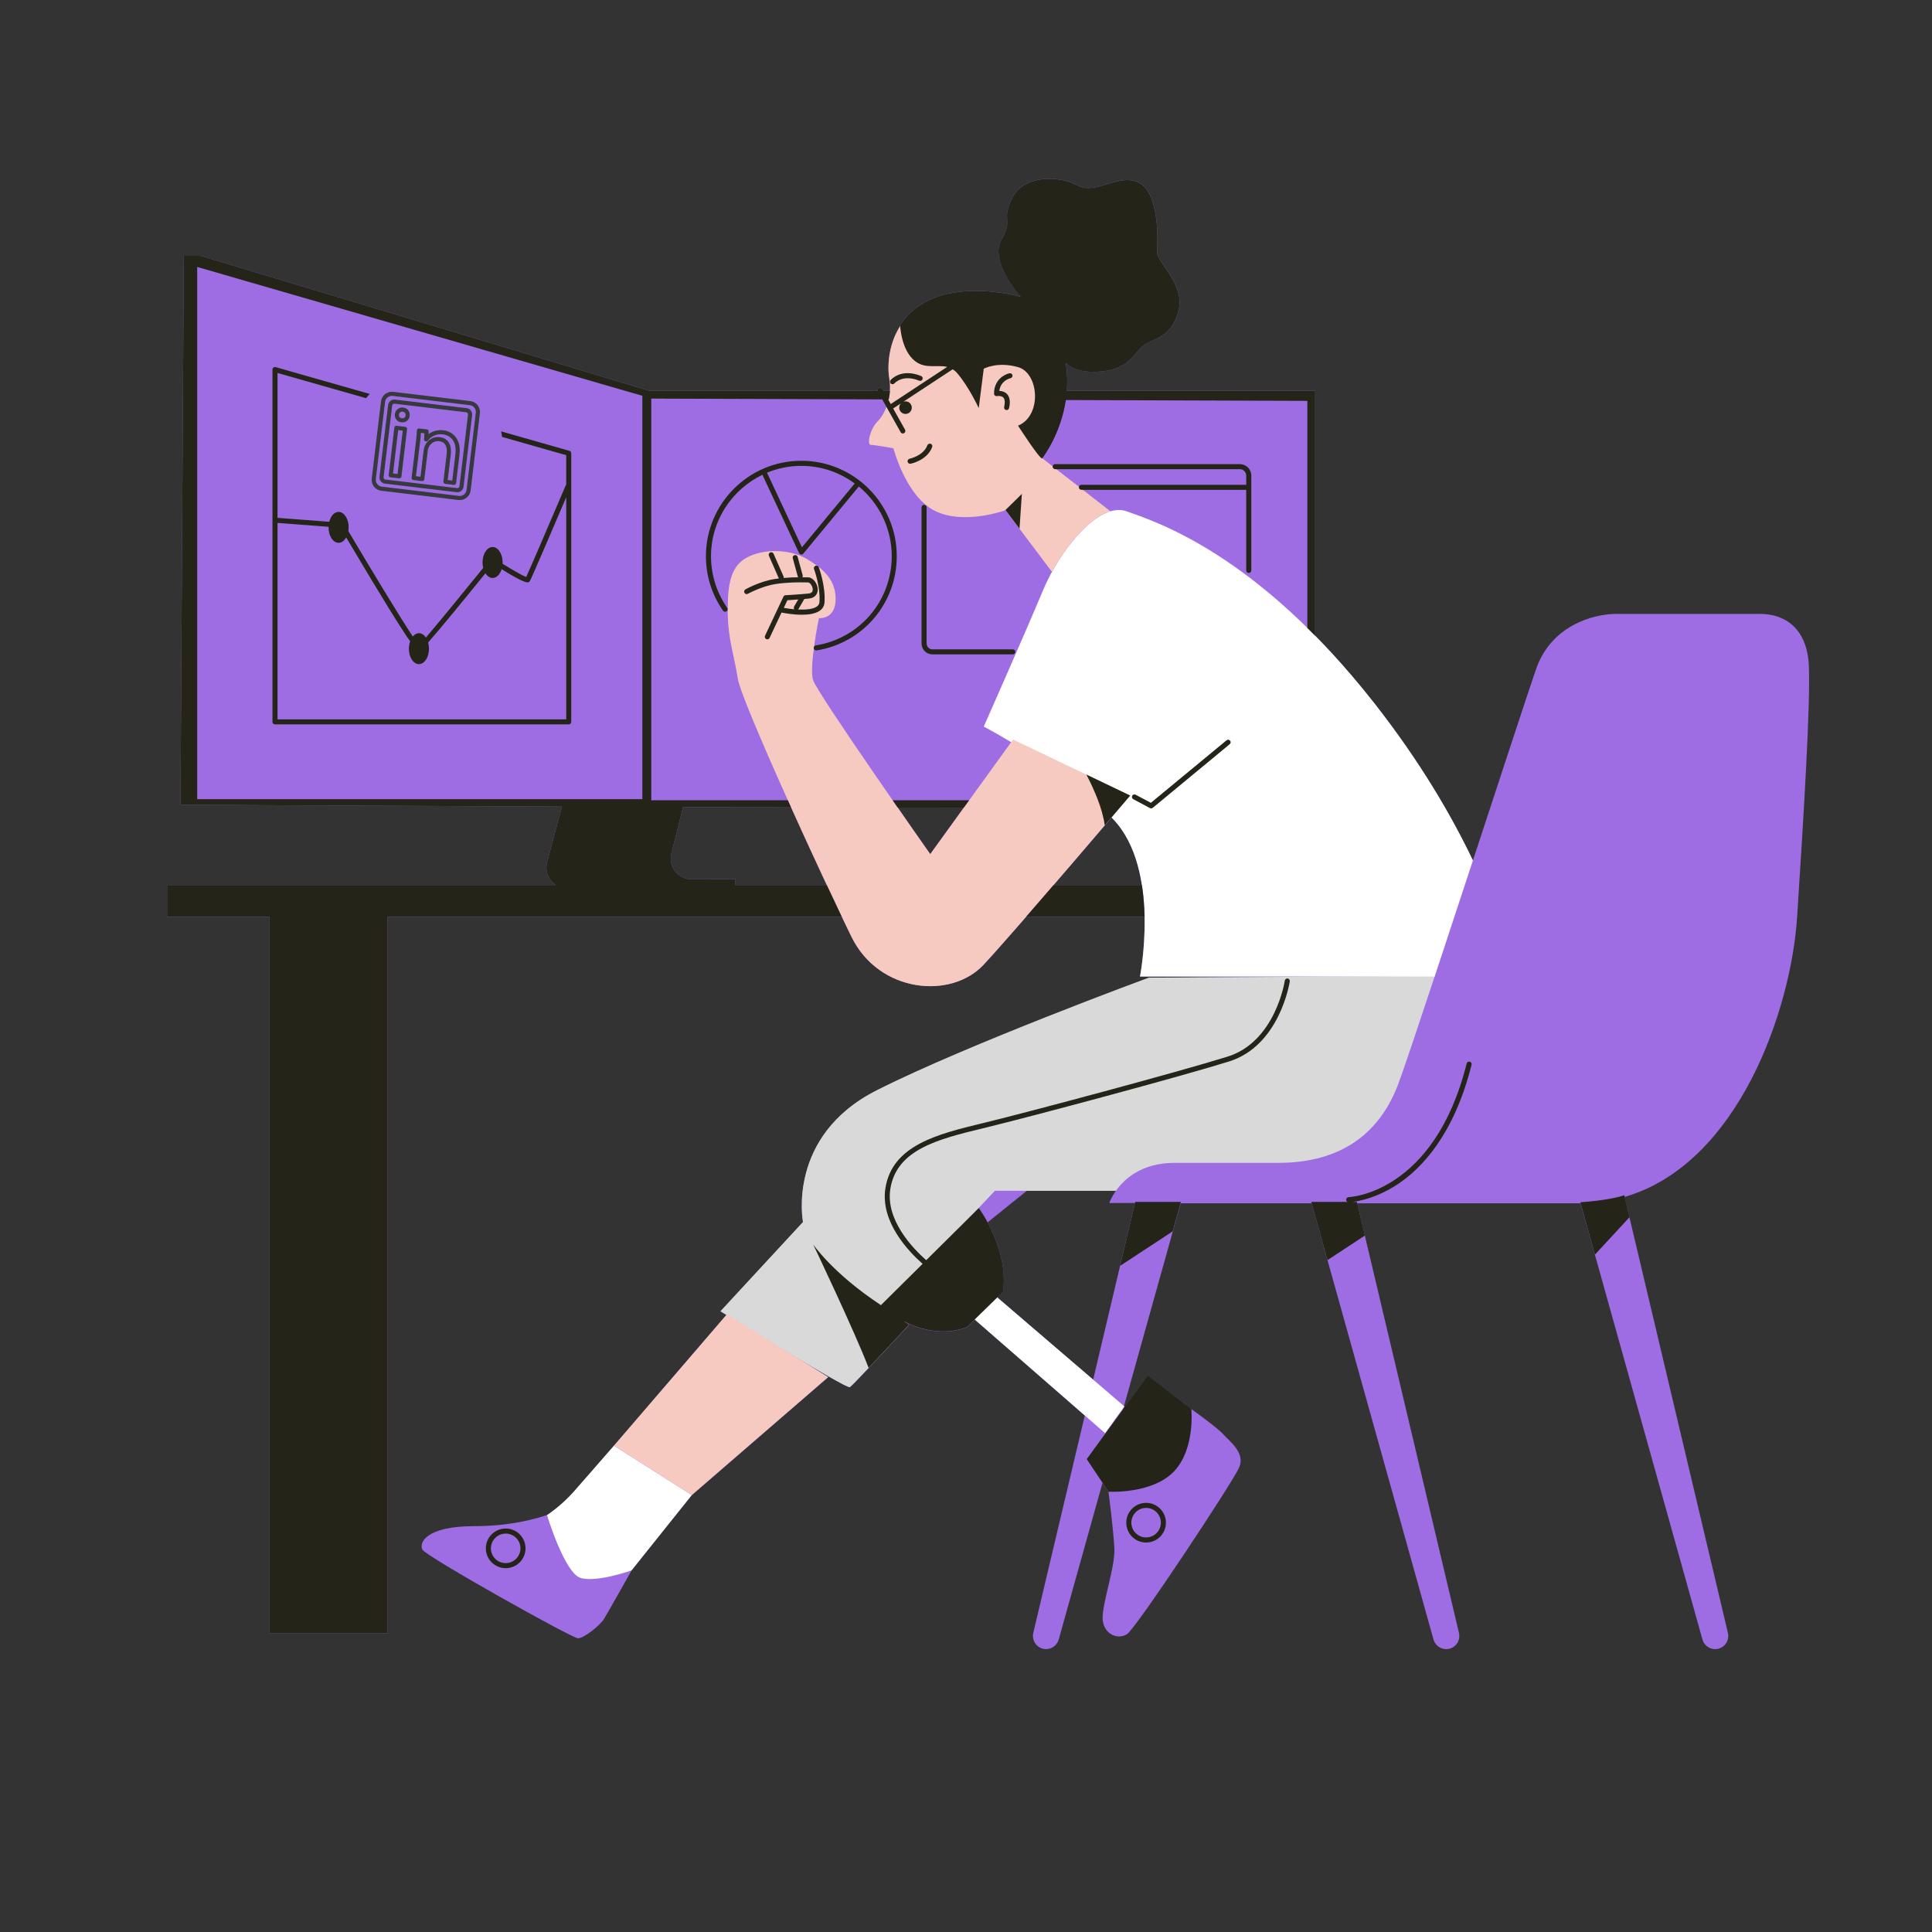
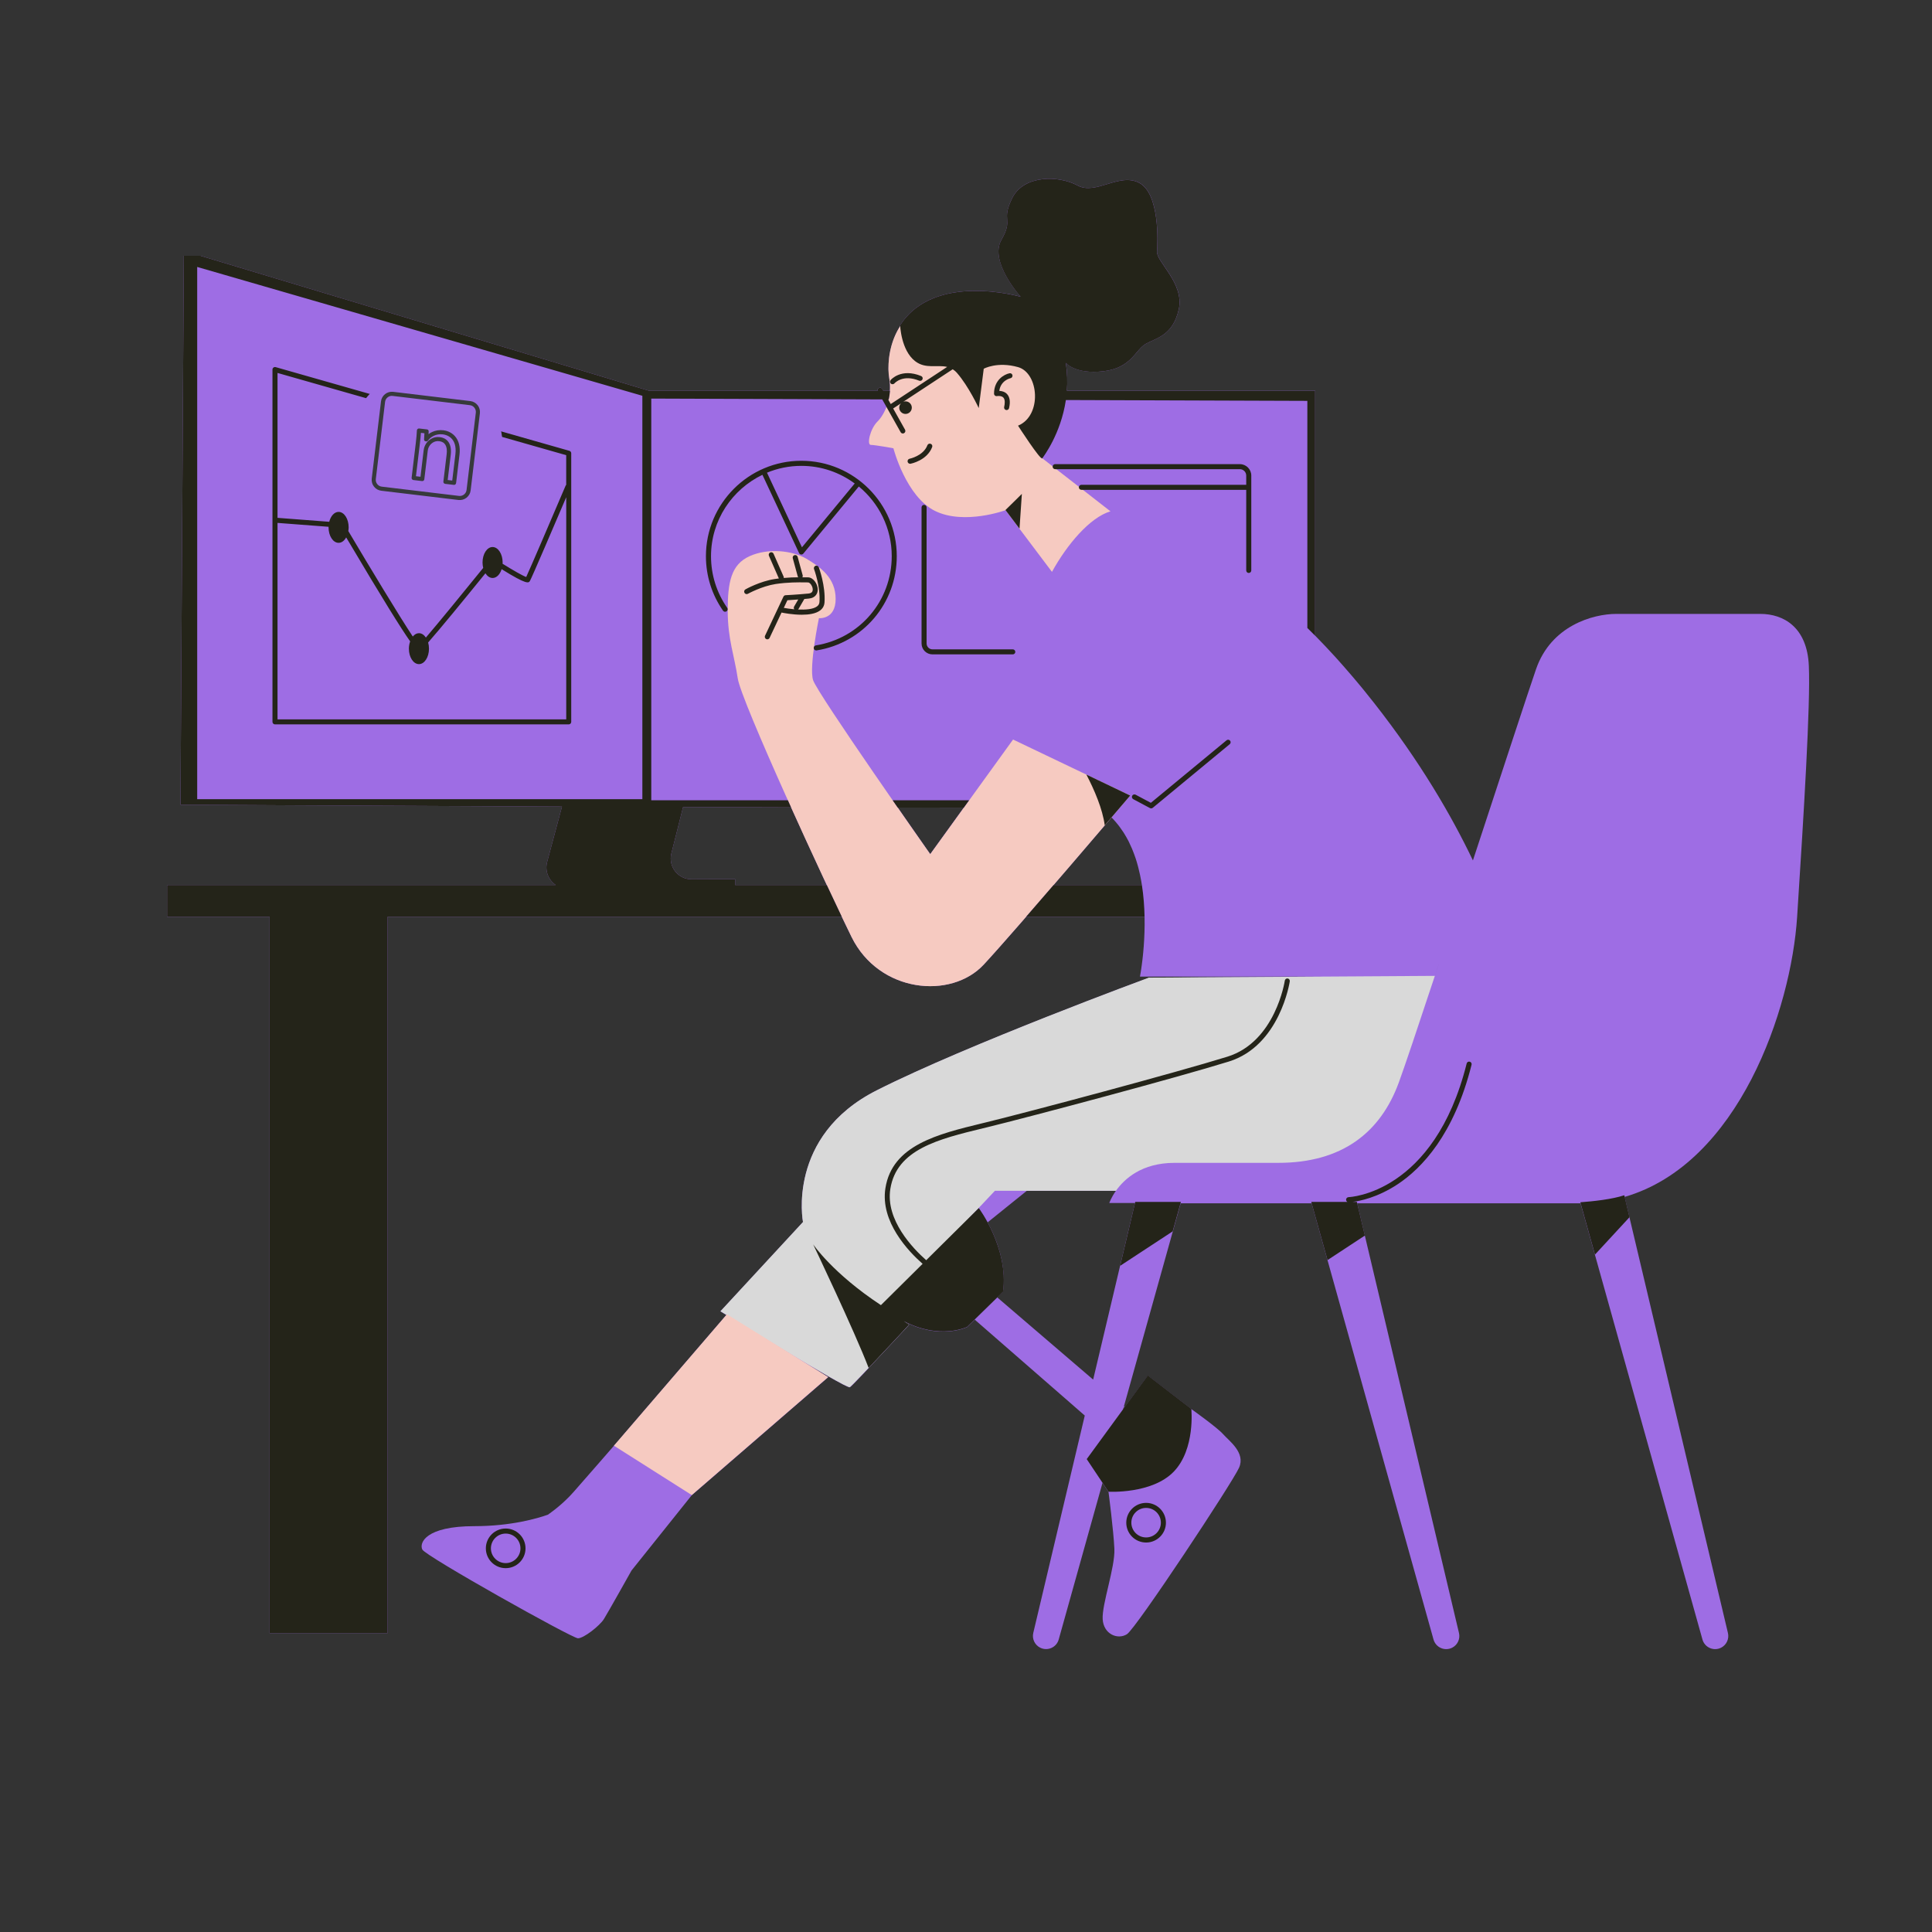
<svg xmlns="http://www.w3.org/2000/svg" width="350" zoomAndPan="magnify" viewBox="0 0 262.5 262.5" height="350" preserveAspectRatio="xMidYMid meet" version="1.0">
  <rect x="0" y="0" width="262.5" height="262.5" fill="#333333" stroke="none" />
  <defs>
    <clipPath id="e03b130735">
      <path d="M 22.668 24 L 245.746 24 L 245.746 224.758 L 22.668 224.758 Z M 22.668 24 " clip-rule="nonzero" />
    </clipPath>
    <clipPath id="cb904f96bf">
      <path d="M 22.668 24 L 222 24 L 222 222 L 22.668 222 Z M 22.668 24 " clip-rule="nonzero" />
    </clipPath>
    <clipPath id="f263b12df9">
      <path d="M 47 50 L 69 50 L 69 71 L 47 71 Z M 47 50 " clip-rule="nonzero" />
    </clipPath>
    <clipPath id="3aa7364179">
      <path d="M 48.777 49.016 L 69.59 51.508 L 67.098 72.316 L 46.285 69.824 Z M 48.777 49.016 " clip-rule="nonzero" />
    </clipPath>
    <clipPath id="af6b49a41f">
      <path d="M 48.777 49.016 L 69.59 51.508 L 67.098 72.316 L 46.285 69.824 Z M 48.777 49.016 " clip-rule="nonzero" />
    </clipPath>
    <clipPath id="c262ebbc7b">
      <path d="M 50 53 L 66 53 L 66 68 L 50 68 Z M 50 53 " clip-rule="nonzero" />
    </clipPath>
    <clipPath id="8bfacdce45">
      <path d="M 48.777 49.016 L 69.59 51.508 L 67.098 72.316 L 46.285 69.824 Z M 48.777 49.016 " clip-rule="nonzero" />
    </clipPath>
    <clipPath id="2283e3154f">
      <path d="M 48.777 49.016 L 69.59 51.508 L 67.098 72.316 L 46.285 69.824 Z M 48.777 49.016 " clip-rule="nonzero" />
    </clipPath>
    <clipPath id="1d44a3f29e">
      <path d="M 51 54 L 65 54 L 65 67 L 51 67 Z M 51 54 " clip-rule="nonzero" />
    </clipPath>
    <clipPath id="38637dee37">
      <path d="M 48.777 49.016 L 69.59 51.508 L 67.098 72.316 L 46.285 69.824 Z M 48.777 49.016 " clip-rule="nonzero" />
    </clipPath>
    <clipPath id="b4b1c846a4">
-       <path d="M 48.777 49.016 L 69.59 51.508 L 67.098 72.316 L 46.285 69.824 Z M 48.777 49.016 " clip-rule="nonzero" />
-     </clipPath>
+       </clipPath>
    <clipPath id="39a7c013e1">
      <path d="M 52 55 L 56 55 L 56 65 L 52 65 Z M 52 55 " clip-rule="nonzero" />
    </clipPath>
    <clipPath id="cda8b3db15">
-       <path d="M 48.777 49.016 L 69.59 51.508 L 67.098 72.316 L 46.285 69.824 Z M 48.777 49.016 " clip-rule="nonzero" />
-     </clipPath>
+       </clipPath>
    <clipPath id="51c07b9ee1">
      <path d="M 48.777 49.016 L 69.59 51.508 L 67.098 72.316 L 46.285 69.824 Z M 48.777 49.016 " clip-rule="nonzero" />
    </clipPath>
    <clipPath id="f13bf30278">
      <path d="M 55 58 L 63 58 L 63 66 L 55 66 Z M 55 58 " clip-rule="nonzero" />
    </clipPath>
    <clipPath id="980f779602">
      <path d="M 48.777 49.016 L 69.59 51.508 L 67.098 72.316 L 46.285 69.824 Z M 48.777 49.016 " clip-rule="nonzero" />
    </clipPath>
    <clipPath id="ec38461ac6">
      <path d="M 48.777 49.016 L 69.59 51.508 L 67.098 72.316 L 46.285 69.824 Z M 48.777 49.016 " clip-rule="nonzero" />
    </clipPath>
  </defs>
  <g clip-path="url(#e03b130735)">
    <path fill="#9e6de4" d="M 244.176 124.57 C 245.086 110.477 246 95.691 245.766 90.461 C 245.543 85.234 242.355 83.41 239.172 83.41 C 235.992 83.41 222.801 83.41 219.617 83.41 C 216.438 83.41 210.75 85.004 208.703 90.914 C 207.727 93.73 204.016 105.07 200.125 116.906 C 197.234 110.855 192.961 103.484 186.719 95.539 C 186.277 94.977 185.84 94.43 185.406 93.895 C 185.27 93.727 185.133 93.562 185 93.395 C 184.672 93.004 184.352 92.617 184.031 92.238 C 183.883 92.059 183.727 91.883 183.578 91.707 C 183.23 91.297 182.883 90.902 182.539 90.508 C 182.301 90.234 182.062 89.969 181.824 89.703 C 181.688 89.551 181.551 89.398 181.414 89.246 C 180.496 88.238 179.59 87.281 178.695 86.371 C 178.695 70.82 178.695 53.09 178.695 53.09 L 144.965 53.09 C 145.051 51.906 145.023 50.637 144.816 49.297 C 144.816 49.297 146.066 50.891 149.934 50.438 C 153.797 49.98 154.254 47.48 155.73 46.688 C 157.207 45.891 159.367 45.547 160.164 42.027 C 160.961 38.508 157.094 35.547 157.207 34.18 C 157.32 32.816 157.547 26.336 154.82 24.855 C 152.094 23.379 148.91 26.562 146.406 25.195 C 143.906 23.832 139.129 23.719 137.539 26.898 C 135.949 30.082 137.766 29.629 136.062 32.586 C 134.359 35.543 138.68 40.32 138.68 40.32 C 138.68 40.32 126.969 36.906 122.305 44.184 C 122.305 44.184 122.305 44.23 122.312 44.309 C 122.109 44.621 121.934 44.941 121.773 45.266 C 121.77 45.277 121.77 45.281 121.766 45.289 C 121.613 45.609 121.477 45.938 121.359 46.266 C 121.359 46.27 121.359 46.27 121.355 46.273 C 121.004 47.266 120.824 48.254 120.758 49.133 C 120.758 49.145 120.758 49.16 120.754 49.172 C 120.734 49.449 120.723 49.711 120.723 49.957 C 120.723 49.977 120.723 50 120.723 50.016 C 120.723 50.262 120.73 50.492 120.75 50.703 C 120.75 50.719 120.75 50.734 120.754 50.75 C 120.773 50.973 120.801 51.176 120.824 51.352 C 120.879 51.652 120.906 51.957 120.922 52.25 C 120.934 52.539 120.93 52.82 120.91 53.094 L 120.008 53.094 L 119.871 52.852 C 119.777 52.684 119.57 52.625 119.402 52.719 C 119.266 52.797 119.207 52.949 119.238 53.094 L 88.191 53.094 L 27.246 34.754 L 24.973 34.754 L 24.52 109.336 C 24.52 109.336 47.852 109.473 76.355 109.59 L 74.34 117.109 C 74.004 118.355 74.539 119.582 75.504 120.246 L 22.699 120.246 L 22.699 124.566 L 36.629 124.566 L 36.629 221.895 L 52.664 221.895 L 52.664 124.566 L 114.375 124.566 C 114.375 124.57 114.383 124.57 114.383 124.574 C 114.473 124.766 114.562 124.949 114.648 125.133 C 114.699 125.234 114.746 125.34 114.797 125.441 C 114.871 125.598 114.941 125.746 115.016 125.891 C 115.086 126.035 115.148 126.176 115.219 126.312 C 115.266 126.41 115.316 126.516 115.367 126.613 C 115.484 126.852 115.598 127.082 115.699 127.301 C 119.453 134.918 129.23 135.828 133.664 131.051 C 133.816 130.895 133.973 130.719 134.145 130.527 C 134.203 130.465 134.273 130.391 134.332 130.324 C 134.449 130.191 134.566 130.066 134.691 129.926 C 134.77 129.84 134.852 129.754 134.926 129.664 C 135.055 129.523 135.18 129.383 135.312 129.234 C 135.398 129.141 135.484 129.039 135.57 128.945 C 135.695 128.801 135.828 128.656 135.961 128.504 C 136.066 128.387 136.168 128.27 136.273 128.148 C 136.41 127.996 136.551 127.84 136.695 127.676 C 136.793 127.562 136.887 127.453 136.992 127.336 C 137.16 127.148 137.328 126.953 137.5 126.758 C 137.59 126.66 137.676 126.555 137.766 126.457 C 137.938 126.258 138.117 126.055 138.293 125.852 C 138.395 125.738 138.492 125.625 138.594 125.512 C 138.832 125.234 139.074 124.957 139.324 124.672 C 139.355 124.633 139.383 124.602 139.414 124.566 L 155.512 124.566 C 155.543 126.039 155.484 127.422 155.395 128.617 C 155.395 128.629 155.395 128.645 155.391 128.656 C 155.375 128.883 155.355 129.098 155.336 129.309 C 155.336 129.328 155.332 129.348 155.332 129.371 C 155.312 129.57 155.297 129.766 155.273 129.953 C 155.27 129.977 155.27 130 155.266 130.02 C 155.246 130.203 155.223 130.375 155.207 130.535 C 155.203 130.562 155.203 130.59 155.195 130.617 C 155.18 130.777 155.156 130.93 155.137 131.07 C 155.133 131.094 155.133 131.113 155.129 131.137 C 155.109 131.277 155.094 131.41 155.074 131.531 C 155.07 131.555 155.07 131.57 155.066 131.594 C 155.047 131.711 155.035 131.82 155.016 131.918 C 155.012 131.938 155.012 131.961 155.008 131.977 C 154.992 132.074 154.98 132.16 154.965 132.234 C 154.961 132.25 154.961 132.27 154.957 132.281 C 154.945 132.359 154.934 132.426 154.922 132.48 C 154.922 132.484 154.918 132.492 154.918 132.504 C 154.906 132.562 154.898 132.605 154.895 132.637 C 154.895 132.637 154.895 132.645 154.895 132.645 C 154.891 132.676 154.887 132.691 154.887 132.691 L 180.133 132.691 L 156.102 132.848 C 156.102 132.848 131.395 141.945 119.113 148.156 C 106.832 154.371 109.105 166.047 109.105 166.047 L 97.891 178.172 C 97.891 178.172 98.051 178.273 98.34 178.453 C 98.355 178.461 98.367 178.469 98.379 178.477 C 98.473 178.535 98.57 178.598 98.691 178.668 L 83.41 196.441 C 83.41 196.441 79.656 200.762 77.949 202.695 C 77.781 202.887 77.613 203.062 77.449 203.238 C 77.422 203.266 77.395 203.297 77.367 203.324 C 77.207 203.484 77.051 203.641 76.891 203.793 C 76.855 203.824 76.824 203.855 76.793 203.887 C 76.641 204.031 76.484 204.176 76.336 204.309 C 76.312 204.328 76.289 204.344 76.273 204.363 C 76.133 204.484 75.996 204.602 75.867 204.711 C 75.844 204.73 75.816 204.75 75.793 204.773 C 75.66 204.887 75.531 204.992 75.406 205.086 C 75.375 205.109 75.348 205.133 75.316 205.152 C 75.199 205.242 75.086 205.328 74.984 205.406 C 74.965 205.422 74.953 205.43 74.934 205.441 C 74.832 205.52 74.734 205.586 74.66 205.645 C 74.57 205.711 74.496 205.758 74.441 205.801 C 73.031 206.301 69.461 207.359 64.434 207.359 C 57.836 207.359 56.93 209.633 57.383 210.539 C 57.836 211.449 77.734 222.594 78.527 222.594 C 79.324 222.594 81.484 220.891 82.055 219.977 C 82.621 219.07 85.805 213.383 85.805 213.383 L 93.988 203.152 L 112.523 187.121 L 108.809 184.816 C 108.809 184.816 108.812 184.816 108.812 184.82 C 108.969 184.91 109.121 185 109.273 185.09 C 109.359 185.141 109.445 185.195 109.531 185.246 C 109.672 185.328 109.809 185.406 109.949 185.488 C 110.039 185.543 110.133 185.598 110.223 185.652 C 110.359 185.734 110.496 185.809 110.629 185.891 C 110.719 185.945 110.812 185.996 110.898 186.051 C 111.023 186.125 111.156 186.199 111.277 186.27 C 111.375 186.328 111.465 186.383 111.566 186.438 C 111.766 186.551 111.953 186.664 112.141 186.773 C 112.242 186.832 112.352 186.895 112.453 186.953 C 112.543 187.004 112.625 187.055 112.711 187.098 C 112.812 187.156 112.918 187.215 113.02 187.273 C 113.102 187.32 113.18 187.363 113.258 187.406 C 113.355 187.461 113.449 187.516 113.547 187.566 C 113.613 187.609 113.684 187.645 113.754 187.68 C 113.867 187.738 113.969 187.797 114.07 187.852 C 114.109 187.875 114.156 187.898 114.191 187.922 C 114.328 187.992 114.453 188.062 114.57 188.121 C 114.605 188.137 114.641 188.152 114.676 188.168 C 114.75 188.211 114.828 188.246 114.898 188.277 C 114.934 188.297 114.965 188.309 115 188.328 C 115.059 188.355 115.113 188.379 115.16 188.398 C 115.188 188.414 115.215 188.422 115.234 188.43 C 115.281 188.449 115.316 188.465 115.348 188.473 C 115.363 188.477 115.383 188.48 115.395 188.484 C 115.434 188.496 115.465 188.5 115.477 188.488 C 115.492 188.477 115.535 188.441 115.582 188.398 C 115.594 188.391 115.602 188.383 115.613 188.371 C 115.664 188.324 115.727 188.266 115.801 188.191 C 115.812 188.18 115.828 188.164 115.84 188.152 C 115.914 188.082 115.992 188.004 116.074 187.918 C 116.094 187.898 116.113 187.879 116.129 187.863 C 116.23 187.762 116.332 187.652 116.453 187.531 C 116.477 187.5 116.512 187.473 116.539 187.441 C 116.648 187.324 116.762 187.207 116.891 187.074 C 116.914 187.055 116.934 187.031 116.957 187.008 C 117.086 186.875 117.215 186.742 117.352 186.598 C 117.387 186.555 117.426 186.516 117.469 186.473 C 117.613 186.324 117.758 186.168 117.906 186.008 C 117.945 185.969 117.988 185.922 118.027 185.879 C 118.16 185.738 118.297 185.594 118.43 185.449 C 118.461 185.414 118.492 185.379 118.527 185.348 C 118.684 185.184 118.844 185.016 119 184.844 C 119.062 184.773 119.133 184.703 119.195 184.637 C 119.316 184.504 119.441 184.367 119.57 184.238 C 119.621 184.184 119.668 184.129 119.723 184.074 C 119.859 183.93 120 183.781 120.133 183.637 C 120.207 183.559 120.273 183.488 120.348 183.41 C 120.445 183.301 120.551 183.191 120.648 183.09 C 120.75 182.984 120.844 182.883 120.938 182.781 C 121.051 182.66 121.16 182.543 121.27 182.43 C 121.32 182.375 121.367 182.32 121.418 182.266 C 121.559 182.117 121.688 181.977 121.82 181.836 C 121.859 181.793 121.902 181.75 121.938 181.711 C 122.023 181.621 122.105 181.531 122.188 181.445 C 122.309 181.312 122.418 181.195 122.527 181.078 C 122.559 181.043 122.594 181.008 122.625 180.969 C 122.656 180.938 122.688 180.902 122.719 180.871 C 122.719 180.871 122.723 180.867 122.723 180.867 C 122.734 180.855 122.742 180.848 122.75 180.84 C 122.824 180.762 122.887 180.691 122.949 180.625 C 122.973 180.598 122.996 180.578 123.02 180.555 C 123.105 180.461 123.176 180.383 123.242 180.309 C 123.277 180.273 123.309 180.242 123.336 180.211 C 123.355 180.188 123.379 180.16 123.398 180.145 C 123.406 180.133 123.41 180.129 123.414 180.121 C 123.438 180.098 123.457 180.078 123.469 180.062 C 123.5 180.031 123.52 180.008 123.52 180.008 L 122.82 179.527 C 127.715 182.109 131.402 180.309 131.402 180.309 L 132.438 179.297 L 145.285 190.496 L 147.387 192.332 L 140.391 221.863 C 140.203 222.656 140.578 223.477 141.301 223.855 C 142.309 224.383 143.543 223.848 143.848 222.754 L 149.797 201.48 L 150.613 202.707 C 150.613 202.707 151.297 207.938 151.41 210.441 C 151.523 212.941 149.707 217.945 149.82 219.992 C 149.934 222.039 151.867 222.832 153.117 222.039 C 154.371 221.242 167.445 201.461 168.352 199.414 C 169.262 197.367 166.988 195.777 166.191 194.867 C 165.398 193.957 161.871 191.453 161.871 191.453 L 155.961 186.91 L 152.574 191.539 L 152.645 191.297 L 152.773 191.117 L 152.711 191.062 L 159.934 165.223 L 160.418 163.492 C 165.266 163.492 171.516 163.492 178.211 163.492 L 180.375 171.242 L 194.773 222.762 C 195.082 223.855 196.316 224.387 197.324 223.863 C 198.047 223.484 198.422 222.668 198.23 221.871 L 184.625 164.438 L 184.402 163.492 C 195.434 163.492 206.836 163.492 214.621 163.492 C 214.664 163.492 214.707 163.488 214.746 163.488 L 214.816 163.75 L 215.34 165.609 L 231.312 222.762 C 231.621 223.855 232.855 224.387 233.863 223.863 C 234.586 223.484 234.961 222.668 234.773 221.871 L 221.328 165.121 L 220.734 162.625 C 236.246 158.125 243.367 137.121 244.176 124.57 Z M 136.277 175.504 C 136.324 175.176 136.348 174.848 136.363 174.516 C 136.367 174.445 136.375 174.371 136.375 174.305 C 136.383 173.984 136.383 173.668 136.367 173.355 C 136.367 173.309 136.363 173.266 136.359 173.219 C 136.34 172.93 136.32 172.648 136.281 172.363 C 136.273 172.305 136.27 172.25 136.266 172.191 C 136.223 171.891 136.176 171.59 136.117 171.293 C 136.102 171.234 136.09 171.176 136.078 171.113 C 136.02 170.84 135.961 170.578 135.891 170.316 C 135.879 170.281 135.871 170.246 135.863 170.215 C 135.785 169.934 135.703 169.66 135.617 169.395 C 135.598 169.328 135.574 169.258 135.551 169.191 C 135.465 168.934 135.375 168.68 135.281 168.441 C 135.266 168.402 135.246 168.363 135.234 168.324 C 135.152 168.117 135.07 167.918 134.984 167.723 C 134.953 167.645 134.922 167.57 134.887 167.496 C 134.797 167.297 134.707 167.098 134.613 166.914 C 134.574 166.828 134.535 166.75 134.492 166.672 C 134.434 166.559 134.379 166.445 134.32 166.336 C 134.277 166.25 134.23 166.164 134.188 166.082 L 139.523 161.785 C 142.145 161.785 146.066 161.785 151.625 161.785 C 150.965 162.715 150.719 163.453 150.719 163.453 C 150.867 163.453 152.129 163.453 154.211 163.453 L 153.527 166.328 L 152.188 171.984 L 148.527 187.445 L 135.488 176.27 Z M 194.961 132.59 C 195.062 132.277 195.168 131.957 195.27 131.645 C 195.352 131.406 195.43 131.164 195.512 130.922 C 195.324 131.484 195.141 132.043 194.961 132.59 Z M 195.738 130.238 C 196.008 129.422 196.285 128.59 196.559 127.75 C 196.215 128.793 195.875 129.824 195.543 130.824 C 195.605 130.629 195.672 130.43 195.738 130.238 Z M 146.387 116.484 C 146.406 116.465 146.426 116.441 146.441 116.422 C 146.758 116.051 147.07 115.691 147.375 115.332 C 147.41 115.293 147.445 115.246 147.48 115.207 C 148.109 114.473 148.711 113.77 149.277 113.109 C 149.367 113.004 149.453 112.902 149.543 112.797 C 149.723 112.586 149.898 112.383 150.07 112.18 C 150.164 112.07 150.254 111.965 150.344 111.863 C 150.543 111.633 150.73 111.41 150.914 111.191 C 150.949 111.152 150.984 111.105 151.02 111.066 C 151.098 111.145 151.18 111.227 151.25 111.301 C 151.504 111.566 151.738 111.848 151.965 112.133 C 152.027 112.215 152.094 112.297 152.152 112.383 C 152.324 112.613 152.484 112.848 152.641 113.086 C 152.684 113.16 152.734 113.23 152.777 113.305 C 152.969 113.617 153.148 113.934 153.316 114.258 C 153.348 114.32 153.375 114.383 153.406 114.441 C 153.543 114.719 153.668 115 153.793 115.285 C 153.832 115.375 153.867 115.465 153.902 115.559 C 154.031 115.875 154.152 116.195 154.262 116.523 C 154.27 116.551 154.285 116.574 154.293 116.609 C 154.414 116.969 154.52 117.34 154.617 117.707 C 154.641 117.781 154.66 117.863 154.676 117.941 C 154.754 118.25 154.832 118.559 154.895 118.867 C 154.906 118.941 154.926 119.016 154.938 119.09 C 155.016 119.469 155.09 119.852 155.148 120.238 L 143.152 120.238 C 144.25 118.977 145.34 117.707 146.387 116.484 Z M 99.879 119.441 L 93.965 119.469 C 92.121 119.477 90.766 117.742 91.219 115.953 L 92.812 109.652 C 97.684 109.672 102.598 109.684 107.48 109.699 C 107.488 109.711 107.492 109.73 107.504 109.742 C 109.145 113.375 110.844 117.059 112.332 120.246 L 99.883 120.246 Z M 126.082 115.609 C 126.043 115.551 125.992 115.48 125.941 115.41 C 125.898 115.348 125.852 115.277 125.797 115.207 C 125.746 115.141 125.703 115.07 125.648 114.992 C 125.648 114.992 125.648 114.992 125.648 114.988 C 125.414 114.656 125.133 114.254 124.809 113.793 C 124.809 113.789 124.805 113.789 124.805 113.781 C 124.156 112.859 123.352 111.703 122.453 110.41 C 122.445 110.398 122.441 110.391 122.43 110.375 C 122.285 110.168 122.141 109.961 121.992 109.742 C 121.988 109.734 121.984 109.73 121.98 109.719 C 125.02 109.723 128.016 109.73 130.949 109.734 L 126.395 116.043 C 126.391 116.047 126.277 115.883 126.082 115.609 Z M 126.082 115.609 " fill-opacity="1" fill-rule="nonzero" />
  </g>
  <path fill="#d9d9d9" d="M 135.18 161.789 L 120.172 177.707 L 123.508 179.98 C 123.508 179.98 115.926 188.164 115.469 188.469 C 115.016 188.77 97.887 178.16 97.887 178.16 L 109.102 166.031 C 109.102 166.031 106.828 154.359 119.109 148.145 C 131.387 141.93 156.098 132.832 156.098 132.832 L 194.953 132.59 C 192.688 139.441 190.824 144.988 190.055 147.082 C 187.555 153.902 182.324 157.996 173.68 157.996 C 165.039 157.996 166.633 157.996 159.586 157.996 C 155.125 157.996 152.762 160.18 151.625 161.789 C 139.562 161.789 135.18 161.789 135.18 161.789 Z M 135.18 161.789 " fill-opacity="1" fill-rule="nonzero" />
-   <path fill="#ffffff" d="M 83.414 196.426 L 93.988 203.133 L 85.805 213.367 C 85.805 213.367 81.027 215.07 78.867 214.387 C 76.707 213.703 74.32 205.859 74.32 205.859 C 74.32 205.859 76.254 204.605 77.957 202.676 C 79.656 200.746 83.414 196.426 83.414 196.426 Z M 132.414 179.262 L 150.148 194.723 L 152.766 191.086 L 135.258 176.074 Z M 186.727 95.543 C 170.656 75.078 156.859 70.836 153.074 69.469 C 149.281 68.105 143.977 74.773 141.703 80.23 C 139.43 85.691 133.664 98.723 133.664 98.723 C 133.664 98.723 144.734 104.484 151.25 111.305 C 157.77 118.125 154.891 132.68 154.891 132.68 L 194.93 132.68 C 196.535 127.828 198.348 122.316 200.125 116.91 C 197.234 110.863 192.961 103.492 186.727 95.543 Z M 186.727 95.543 " fill-opacity="1" fill-rule="nonzero" />
  <path fill="#f6cac1" d="M 153.562 108.09 C 153.562 108.09 138.098 126.281 133.664 131.055 C 129.23 135.832 119.453 134.922 115.699 127.305 C 111.949 119.691 100.691 95.242 100.238 92.176 C 99.785 89.105 98.875 86.832 98.875 82.965 C 98.875 79.102 99.332 76.711 101.832 75.574 C 104.328 74.438 107.629 74.781 109.562 75.914 C 111.496 77.055 113.539 78.531 113.539 81.375 C 113.539 84.215 111.266 83.992 111.266 83.992 C 111.266 83.992 109.902 90.586 110.473 92.406 C 111.043 94.227 126.391 116.055 126.391 116.055 L 137.645 100.48 Z M 118.316 60.449 C 118.887 60.449 121.387 60.906 121.387 60.906 C 121.387 60.906 123.09 67.5 127.07 69.434 C 131.051 71.367 136.621 69.32 136.621 69.32 L 142.93 77.699 C 144.992 73.957 148.086 70.305 150.879 69.473 L 141.625 62.273 C 141.625 62.273 145.035 51.93 143.441 47.723 C 141.852 43.516 138.551 39.988 129.797 40.445 C 121.043 40.902 120.359 48.742 120.816 51.359 C 121.273 53.977 120.246 56.25 119.227 57.27 C 118.199 58.289 117.75 60.449 118.316 60.449 Z M 83.414 196.426 L 93.988 203.133 L 112.523 187.102 L 98.766 178.574 Z M 83.414 196.426 " fill-opacity="1" fill-rule="nonzero" />
  <g clip-path="url(#cb904f96bf)">
    <path fill="#242419" d="M 77.367 61.254 L 37.461 49.883 C 37.355 49.855 37.242 49.871 37.156 49.938 C 37.07 50 37.02 50.102 37.02 50.211 L 37.02 98.078 C 37.02 98.266 37.176 98.422 37.363 98.422 L 77.273 98.422 C 77.461 98.422 77.613 98.266 77.613 98.078 L 77.613 61.586 C 77.613 61.434 77.516 61.297 77.367 61.254 Z M 76.93 97.738 L 37.707 97.738 L 37.707 71.047 L 44.645 71.574 C 44.645 71.602 44.641 71.625 44.641 71.652 C 44.641 72.812 45.25 73.754 46.004 73.754 C 46.422 73.754 46.789 73.465 47.035 73.016 C 52.105 81.578 54.52 85.426 55.727 87.141 C 55.625 87.438 55.555 87.773 55.555 88.133 C 55.555 89.297 56.164 90.234 56.922 90.234 C 57.676 90.234 58.285 89.297 58.285 88.133 C 58.285 87.836 58.246 87.551 58.172 87.293 C 59.82 85.418 62.973 81.574 65.953 77.895 C 66.203 78.281 66.547 78.531 66.93 78.531 C 67.473 78.531 67.938 78.039 68.156 77.332 C 71.613 79.492 71.816 79.207 71.992 78.949 C 72.191 78.648 75.469 70.992 76.934 67.559 L 76.934 97.738 Z M 76.93 65.879 C 76.891 65.914 76.859 65.953 76.844 66 C 74.914 70.527 72.039 77.234 71.496 78.398 C 71.004 78.227 69.676 77.461 68.281 76.594 C 68.285 76.535 68.293 76.48 68.293 76.426 C 68.293 75.262 67.68 74.324 66.926 74.324 C 66.172 74.324 65.562 75.262 65.562 76.426 C 65.562 76.688 65.598 76.934 65.652 77.164 C 62.926 80.527 59.57 84.633 57.863 86.625 C 57.621 86.258 57.285 86.031 56.922 86.031 C 56.605 86.031 56.316 86.203 56.086 86.484 C 54.23 83.684 50.293 77.16 47.324 72.152 C 47.352 71.992 47.371 71.824 47.371 71.652 C 47.371 70.492 46.762 69.551 46.004 69.551 C 45.426 69.551 44.934 70.109 44.734 70.895 L 37.707 70.359 L 37.707 50.672 L 76.93 61.844 Z M 159.332 167.305 L 152.191 171.988 L 154.246 163.305 L 160.449 163.305 Z M 109.832 80.645 C 108.266 80.797 106.754 80.871 106.738 80.871 C 106.613 80.875 106.5 80.953 106.445 81.07 L 103.945 86.375 C 103.863 86.547 103.938 86.75 104.109 86.832 C 104.152 86.855 104.207 86.863 104.254 86.863 C 104.383 86.863 104.508 86.793 104.566 86.664 L 106.188 83.227 C 106.473 83.285 107.688 83.523 108.941 83.523 C 109.875 83.523 110.828 83.391 111.422 82.945 C 111.793 82.672 111.996 82.301 112.027 81.844 C 112.18 79.598 111.285 77.18 111.25 77.074 C 111.18 76.898 110.984 76.809 110.805 76.871 C 110.629 76.941 110.539 77.141 110.602 77.316 C 110.613 77.336 111.484 79.703 111.34 81.793 C 111.32 82.047 111.219 82.238 111.008 82.391 C 110.48 82.789 109.434 82.859 108.43 82.812 C 108.453 82.789 108.48 82.773 108.492 82.746 L 109.285 81.383 C 109.48 81.363 109.691 81.348 109.895 81.328 C 110.828 81.238 111.133 80.602 111.105 80.031 C 111.07 79.301 110.484 78.445 109.785 78.445 L 109.371 78.441 C 109.262 78.441 109.145 78.438 109.016 78.438 C 109.066 78.359 109.086 78.258 109.059 78.164 L 108.375 75.664 C 108.324 75.48 108.137 75.375 107.953 75.426 C 107.77 75.477 107.66 75.664 107.715 75.848 L 108.398 78.344 C 108.406 78.383 108.438 78.402 108.457 78.438 C 107.891 78.441 107.223 78.457 106.484 78.527 C 106.496 78.469 106.492 78.402 106.469 78.344 L 105.102 75.234 C 105.027 75.062 104.824 74.984 104.652 75.059 C 104.48 75.137 104.398 75.34 104.473 75.512 L 105.824 78.594 C 105.641 78.617 105.457 78.641 105.266 78.672 C 103.254 78.977 101.363 80.031 101.285 80.078 C 101.117 80.172 101.059 80.379 101.152 80.547 C 101.246 80.715 101.457 80.773 101.621 80.676 C 101.641 80.668 103.488 79.645 105.375 79.352 C 107.027 79.102 108.492 79.117 109.371 79.129 L 109.793 79.133 C 110.039 79.133 110.402 79.602 110.426 80.062 C 110.441 80.426 110.25 80.605 109.832 80.645 Z M 107.898 82.41 C 107.828 82.531 107.84 82.676 107.922 82.785 C 107.367 82.734 106.855 82.656 106.496 82.59 L 106.984 81.551 C 107.262 81.535 107.805 81.5 108.457 81.453 Z M 178.688 86.375 C 178.688 70.824 178.688 53.094 178.688 53.094 L 144.961 53.094 C 145.047 51.91 145.02 50.641 144.812 49.305 C 144.812 49.305 146.062 50.895 149.926 50.441 C 153.793 49.984 154.246 47.488 155.727 46.691 C 157.203 45.895 159.363 45.551 160.16 42.031 C 160.953 38.512 157.09 35.551 157.203 34.184 C 157.316 32.82 157.543 26.34 154.816 24.863 C 152.086 23.383 148.906 26.566 146.402 25.199 C 143.902 23.836 139.125 23.723 137.535 26.906 C 135.945 30.086 137.762 29.633 136.059 32.59 C 134.352 35.547 138.672 40.324 138.672 40.324 C 138.672 40.324 126.965 36.91 122.301 44.188 C 122.301 44.188 122.414 47.598 124.348 49.078 C 125.773 50.172 127.328 49.523 128.691 49.852 L 121.023 54.898 L 120.668 54.266 L 120.75 54.266 C 120.832 53.895 120.891 53.5 120.918 53.094 L 120.012 53.094 L 119.879 52.852 C 119.781 52.684 119.574 52.625 119.406 52.719 C 119.27 52.797 119.211 52.949 119.246 53.094 L 88.195 53.094 L 27.246 34.754 L 24.973 34.754 L 24.52 109.336 C 24.52 109.336 47.852 109.473 76.355 109.59 L 74.34 117.109 C 74.004 118.355 74.539 119.582 75.504 120.246 L 22.699 120.246 L 22.699 124.566 L 36.629 124.566 L 36.629 221.895 L 52.664 221.895 L 52.664 124.566 L 114.375 124.566 C 113.766 123.293 113.074 121.832 112.332 120.246 L 99.883 120.246 L 99.879 119.441 L 93.965 119.469 C 92.121 119.477 90.766 117.742 91.219 115.953 L 92.812 109.652 C 97.684 109.672 102.598 109.684 107.48 109.699 C 107.336 109.375 107.191 109.055 107.047 108.734 L 88.488 108.734 L 88.488 54.156 L 119.867 54.266 L 122.371 58.723 C 122.434 58.836 122.551 58.898 122.672 58.898 C 122.73 58.898 122.781 58.883 122.836 58.852 C 123.004 58.758 123.062 58.551 122.969 58.383 L 121.352 55.5 L 122.418 54.801 C 122.27 54.953 122.176 55.16 122.176 55.387 C 122.176 55.855 122.559 56.242 123.031 56.242 C 123.5 56.242 123.887 55.859 123.887 55.387 C 123.887 54.918 123.508 54.531 123.031 54.531 C 122.922 54.531 122.82 54.555 122.723 54.594 L 129.445 50.172 C 129.645 50.297 129.84 50.457 130.023 50.668 C 131.613 52.488 132.98 55.445 132.98 55.445 L 133.66 50.102 C 133.66 50.102 135.484 49.082 138.32 49.879 C 141.16 50.672 141.621 56.473 138.32 57.836 C 138.32 57.836 141.391 62.613 141.621 62.27 C 141.793 62.012 144.137 58.941 144.82 54.352 L 177.629 54.465 L 177.629 85.32 C 177.98 85.664 178.332 86.016 178.688 86.375 Z M 26.793 108.582 L 26.793 36.27 L 87.277 53.773 L 87.277 108.582 Z M 161.863 191.422 C 161.863 191.422 162.434 196.883 159.477 199.953 C 156.52 203.02 150.609 202.68 150.609 202.68 L 147.652 198.246 L 155.953 186.875 Z M 221.398 165.383 L 216.707 170.465 L 214.719 163.352 C 216.473 163.227 219.035 162.949 220.695 162.398 Z M 155.723 204.195 C 154.234 204.195 153.027 205.402 153.027 206.891 C 153.027 208.375 154.234 209.582 155.723 209.582 C 157.207 209.582 158.414 208.375 158.414 206.891 C 158.414 205.402 157.207 204.195 155.723 204.195 Z M 155.723 208.891 C 154.613 208.891 153.715 207.992 153.715 206.883 C 153.715 205.777 154.613 204.879 155.723 204.879 C 156.828 204.879 157.727 205.777 157.727 206.883 C 157.727 207.992 156.828 208.891 155.723 208.891 Z M 121.047 52.125 C 120.902 52 120.887 51.785 121.008 51.641 C 121.066 51.57 122.449 49.984 125.152 51.09 C 125.328 51.16 125.414 51.359 125.34 51.535 C 125.27 51.711 125.07 51.793 124.895 51.727 C 122.676 50.816 121.582 52.031 121.531 52.086 C 121.465 52.164 121.367 52.203 121.27 52.203 C 121.191 52.211 121.117 52.184 121.047 52.125 Z M 68.707 207.68 C 67.219 207.68 66.012 208.887 66.012 210.375 C 66.012 211.859 67.219 213.066 68.707 213.066 C 70.195 213.066 71.402 211.859 71.402 210.375 C 71.402 208.887 70.195 207.68 68.707 207.68 Z M 68.707 212.379 C 67.602 212.379 66.699 211.48 66.699 210.375 C 66.699 209.266 67.602 208.367 68.707 208.367 C 69.816 208.367 70.715 209.266 70.715 210.375 C 70.715 211.48 69.816 212.379 68.707 212.379 Z M 199.941 144.664 C 197.562 154.168 193.168 158.738 189.906 160.898 C 187.148 162.723 184.75 163.184 183.746 163.305 L 184.359 163.305 L 185.445 167.875 L 180.371 171.207 L 178.16 163.305 L 183.082 163.305 C 182.973 163.25 182.898 163.141 182.891 163.008 C 182.887 162.82 183.043 162.66 183.23 162.656 C 183.348 162.652 194.852 162.195 199.277 144.496 C 199.32 144.312 199.508 144.203 199.691 144.25 C 199.875 144.293 199.988 144.484 199.941 144.664 Z M 175.242 133.34 C 175.227 133.426 173.918 142.07 166.965 144.23 C 160.129 146.359 140.078 151.711 134.051 153.18 L 133.566 153.297 C 127.523 154.766 121.82 156.152 120.969 161.539 C 120.301 165.766 124.055 169.645 125.844 171.223 L 132.988 164.141 C 132.988 164.141 137.082 169.598 136.289 175.512 L 131.398 180.289 C 131.398 180.289 127.711 182.086 122.816 179.504 L 123.516 179.984 C 123.516 179.984 120.383 183.371 118.023 185.863 C 116.086 180.816 110.48 169.066 110.48 169.066 C 110.48 169.066 113.133 173.008 119.691 177.328 L 125.355 171.715 C 123.453 170.047 119.578 166.016 120.301 161.434 C 121.223 155.594 127.422 154.086 133.414 152.629 L 133.895 152.512 C 139.922 151.043 159.941 145.695 166.77 143.57 C 173.301 141.539 174.555 133.32 174.566 133.238 C 174.594 133.051 174.77 132.922 174.957 132.945 C 175.137 132.977 175.27 133.148 175.242 133.34 Z M 110.902 88.375 C 110.918 88.375 110.938 88.375 110.957 88.371 C 117.266 87.352 121.844 81.969 121.844 75.57 C 121.844 68.422 116.027 62.605 108.875 62.605 C 101.727 62.605 95.914 68.422 95.914 75.57 C 95.914 78.238 96.719 80.797 98.238 82.973 C 98.348 83.129 98.559 83.168 98.715 83.059 C 98.875 82.949 98.91 82.734 98.801 82.582 C 97.367 80.52 96.605 78.094 96.605 75.57 C 96.605 70.699 99.469 66.496 103.59 64.512 L 108.57 75.145 C 108.617 75.254 108.719 75.328 108.836 75.34 C 108.848 75.34 108.863 75.344 108.883 75.344 C 108.984 75.344 109.078 75.301 109.148 75.219 L 116.688 66.098 C 119.414 68.352 121.16 71.762 121.16 75.566 C 121.16 81.625 116.828 86.727 110.852 87.688 C 110.66 87.719 110.535 87.895 110.566 88.082 C 110.59 88.254 110.734 88.375 110.902 88.375 Z M 108.961 74.363 L 104.211 64.223 C 105.652 63.625 107.23 63.297 108.883 63.297 C 111.598 63.297 114.098 64.191 116.129 65.691 Z M 167.129 100.633 C 167.25 100.777 167.227 100.992 167.082 101.113 L 156.625 109.758 C 156.562 109.809 156.484 109.832 156.406 109.832 C 156.355 109.832 156.297 109.82 156.246 109.793 L 153.973 108.582 C 153.805 108.492 153.742 108.281 153.832 108.117 C 153.922 107.949 154.129 107.887 154.297 107.977 L 156.367 109.078 L 166.648 100.586 C 166.789 100.465 167.008 100.48 167.129 100.633 Z M 150.102 112.141 C 149.801 109.891 148.691 107.324 147.605 105.238 L 153.562 108.09 C 153.562 108.09 152.168 109.723 150.102 112.141 Z M 121.285 108.73 L 131.672 108.73 L 130.945 109.738 C 128.016 109.734 125.02 109.734 121.973 109.723 C 121.754 109.398 121.523 109.07 121.285 108.73 Z M 169.324 77.504 L 169.324 66.555 L 146.93 66.555 C 146.742 66.555 146.586 66.402 146.586 66.211 C 146.586 66.02 146.742 65.867 146.93 65.867 L 169.324 65.867 L 169.324 64.617 C 169.324 64.137 168.938 63.746 168.457 63.746 L 143.363 63.746 C 143.176 63.746 143.02 63.594 143.02 63.402 C 143.02 63.215 143.176 63.062 143.363 63.062 L 168.457 63.062 C 169.316 63.062 170.012 63.758 170.012 64.617 L 170.012 77.504 C 170.012 77.695 169.859 77.848 169.668 77.848 C 169.477 77.848 169.324 77.695 169.324 77.504 Z M 136.566 69.34 C 137.5 68.441 138.84 67.102 138.84 67.102 L 138.52 71.832 L 136.625 69.316 C 136.621 69.316 136.598 69.324 136.566 69.34 Z M 137.562 50.98 C 137.602 51.164 137.48 51.348 137.297 51.387 C 137.227 51.398 135.961 51.699 135.773 53.109 C 136.082 53.121 136.504 53.207 136.812 53.527 C 137.203 53.938 137.305 54.582 137.102 55.449 C 137.066 55.609 136.922 55.715 136.766 55.715 C 136.738 55.715 136.715 55.711 136.691 55.707 C 136.504 55.664 136.391 55.477 136.434 55.297 C 136.531 54.867 136.594 54.297 136.32 54.012 C 136.078 53.766 135.621 53.785 135.469 53.816 C 135.371 53.836 135.262 53.809 135.184 53.746 C 135.109 53.684 135.059 53.582 135.059 53.48 C 135.059 51.641 136.426 50.867 137.152 50.719 C 137.34 50.672 137.527 50.793 137.562 50.98 Z M 126.652 60.742 C 125.965 62.551 123.812 62.988 123.723 63.008 C 123.699 63.012 123.68 63.012 123.656 63.012 C 123.492 63.012 123.352 62.898 123.316 62.73 C 123.281 62.547 123.402 62.363 123.586 62.328 C 123.605 62.324 125.453 61.945 126.004 60.496 C 126.074 60.32 126.273 60.23 126.449 60.301 C 126.633 60.363 126.719 60.562 126.652 60.742 Z M 126.691 88.227 L 137.605 88.227 C 137.797 88.227 137.949 88.379 137.949 88.57 C 137.949 88.758 137.797 88.91 137.605 88.91 L 126.691 88.91 C 125.875 88.91 125.211 88.246 125.211 87.43 L 125.211 68.938 C 125.211 68.746 125.363 68.594 125.555 68.594 C 125.742 68.594 125.898 68.746 125.898 68.938 L 125.898 87.43 C 125.898 87.867 126.254 88.227 126.691 88.227 Z M 139.414 124.566 C 140.617 123.188 141.887 121.719 143.152 120.246 L 155.148 120.246 C 155.379 121.715 155.48 123.18 155.512 124.566 Z M 139.414 124.566 " fill-opacity="1" fill-rule="nonzero" />
  </g>
  <g clip-path="url(#f263b12df9)">
    <g clip-path="url(#3aa7364179)">
      <g clip-path="url(#af6b49a41f)">
        <path fill="#9e6de4" d="M 68.211 61.824 C 68.129 62.504 67.984 63.168 67.77 63.816 C 67.559 64.469 67.285 65.09 66.949 65.688 C 66.617 66.281 66.227 66.84 65.781 67.359 C 65.336 67.879 64.848 68.348 64.309 68.773 C 63.77 69.195 63.199 69.559 62.59 69.871 C 61.98 70.18 61.344 70.426 60.688 70.609 C 60.027 70.797 59.359 70.914 58.68 70.965 C 57.996 71.02 57.316 71.004 56.637 70.922 C 55.957 70.844 55.293 70.695 54.645 70.484 C 53.996 70.27 53.371 69.996 52.777 69.664 C 52.18 69.328 51.621 68.938 51.105 68.492 C 50.586 68.051 50.113 67.559 49.691 67.02 C 49.27 66.484 48.902 65.91 48.594 65.301 C 48.285 64.691 48.039 64.059 47.852 63.398 C 47.668 62.742 47.551 62.07 47.496 61.391 C 47.445 60.707 47.457 60.027 47.539 59.352 C 47.621 58.672 47.766 58.008 47.98 57.355 C 48.191 56.707 48.465 56.086 48.801 55.488 C 49.137 54.895 49.523 54.336 49.969 53.816 C 50.414 53.297 50.906 52.824 51.441 52.402 C 51.98 51.98 52.555 51.617 53.164 51.305 C 53.773 50.996 54.406 50.75 55.062 50.566 C 55.723 50.379 56.391 50.262 57.074 50.207 C 57.754 50.156 58.434 50.172 59.113 50.25 C 59.793 50.332 60.457 50.48 61.105 50.691 C 61.758 50.902 62.379 51.176 62.977 51.512 C 63.57 51.848 64.129 52.238 64.648 52.68 C 65.168 53.125 65.637 53.617 66.059 54.156 C 66.48 54.691 66.848 55.266 67.156 55.875 C 67.469 56.484 67.715 57.117 67.898 57.777 C 68.082 58.434 68.203 59.105 68.254 59.785 C 68.309 60.469 68.293 61.148 68.211 61.824 Z M 68.211 61.824 " fill-opacity="1" fill-rule="nonzero" />
      </g>
    </g>
  </g>
  <g clip-path="url(#c262ebbc7b)">
    <g clip-path="url(#8bfacdce45)">
      <g clip-path="url(#2283e3154f)">
        <path fill="#373a3c" d="M 62.297 67.934 L 51.805 66.676 C 51.609 66.652 51.426 66.59 51.254 66.496 C 51.082 66.398 50.938 66.273 50.816 66.117 C 50.695 65.965 50.605 65.793 50.555 65.602 C 50.5 65.414 50.484 65.223 50.508 65.027 L 51.766 54.535 C 51.789 54.34 51.848 54.156 51.945 53.984 C 52.043 53.812 52.168 53.668 52.32 53.547 C 52.477 53.426 52.648 53.336 52.836 53.285 C 53.027 53.23 53.219 53.215 53.414 53.238 L 63.906 54.496 C 64.102 54.52 64.285 54.578 64.453 54.676 C 64.625 54.773 64.773 54.898 64.895 55.051 C 65.016 55.207 65.102 55.379 65.156 55.566 C 65.211 55.758 65.227 55.949 65.203 56.145 L 63.945 66.637 C 63.922 66.832 63.863 67.016 63.766 67.184 C 63.668 67.355 63.543 67.504 63.387 67.625 C 63.234 67.746 63.062 67.832 62.871 67.887 C 62.684 67.941 62.492 67.953 62.297 67.934 Z M 53.348 53.793 C 53.094 53.762 52.867 53.828 52.668 53.984 C 52.465 54.145 52.352 54.348 52.32 54.602 L 51.062 65.094 C 51.031 65.348 51.098 65.574 51.254 65.773 C 51.414 65.973 51.617 66.09 51.871 66.121 L 62.363 67.379 C 62.617 67.406 62.844 67.344 63.043 67.188 C 63.242 67.027 63.359 66.824 63.391 66.57 L 64.648 56.078 C 64.676 55.824 64.613 55.598 64.457 55.398 C 64.297 55.195 64.094 55.082 63.84 55.051 Z M 53.348 53.793 " fill-opacity="1" fill-rule="nonzero" />
      </g>
    </g>
  </g>
  <g clip-path="url(#1d44a3f29e)">
    <g clip-path="url(#38637dee37)">
      <g clip-path="url(#b4b1c846a4)">
        <path fill="#373a3c" d="M 62.035 66.875 L 52.309 65.711 C 52.074 65.684 51.887 65.578 51.738 65.391 C 51.594 65.207 51.535 65 51.562 64.766 L 52.73 55.039 C 52.758 54.805 52.863 54.617 53.047 54.469 C 53.234 54.324 53.441 54.266 53.676 54.293 L 63.402 55.461 C 63.637 55.488 63.824 55.594 63.969 55.777 C 64.113 55.961 64.172 56.172 64.145 56.406 L 62.98 66.133 C 62.953 66.367 62.848 66.555 62.66 66.699 C 62.477 66.844 62.27 66.902 62.035 66.875 Z M 53.609 54.848 C 53.527 54.84 53.457 54.859 53.395 54.91 C 53.328 54.961 53.293 55.023 53.285 55.105 L 52.117 64.832 C 52.109 64.914 52.129 64.984 52.18 65.047 C 52.23 65.109 52.293 65.148 52.375 65.156 L 62.102 66.32 C 62.184 66.332 62.254 66.312 62.316 66.262 C 62.379 66.211 62.418 66.148 62.426 66.066 L 63.59 56.34 C 63.602 56.258 63.582 56.188 63.531 56.125 C 63.48 56.059 63.418 56.023 63.336 56.016 Z M 53.609 54.848 " fill-opacity="1" fill-rule="nonzero" />
      </g>
    </g>
  </g>
  <g clip-path="url(#39a7c013e1)">
    <g clip-path="url(#cda8b3db15)">
      <g clip-path="url(#51c07b9ee1)">
        <path fill="#373a3c" d="M 54.227 64.992 L 53.055 64.852 C 52.98 64.84 52.918 64.805 52.871 64.746 C 52.82 64.684 52.801 64.617 52.812 64.539 L 53.582 58.094 C 53.594 58.02 53.629 57.957 53.688 57.91 C 53.75 57.859 53.816 57.84 53.895 57.852 L 55.066 57.992 C 55.141 58 55.203 58.035 55.254 58.098 C 55.301 58.156 55.32 58.227 55.309 58.301 L 54.539 64.746 C 54.527 64.824 54.496 64.887 54.434 64.934 C 54.371 64.98 54.305 65 54.227 64.992 Z M 53.398 64.328 L 54.016 64.402 L 54.723 58.512 L 54.105 58.438 Z M 54.516 57.383 C 54.238 57.352 54.016 57.223 53.844 57 C 53.684 56.781 53.617 56.535 53.652 56.266 C 53.723 55.691 54.211 55.309 54.785 55.375 C 55.359 55.445 55.73 55.918 55.66 56.5 C 55.641 56.773 55.523 56.996 55.312 57.168 C 55.102 57.344 54.82 57.418 54.52 57.379 Z M 54.719 55.934 C 54.449 55.898 54.242 56.066 54.207 56.332 C 54.18 56.59 54.336 56.797 54.586 56.824 C 54.734 56.844 54.867 56.812 54.961 56.734 C 55.051 56.66 55.098 56.566 55.105 56.449 C 55.105 56.445 55.105 56.441 55.105 56.441 C 55.137 56.164 54.988 55.965 54.719 55.934 Z M 55.66 56.508 Z M 55.66 56.508 " fill-opacity="1" fill-rule="nonzero" />
      </g>
    </g>
  </g>
  <g clip-path="url(#f13bf30278)">
    <g clip-path="url(#980f779602)">
      <g clip-path="url(#ec38461ac6)">
        <path fill="#373a3c" d="M 61.656 65.879 L 60.484 65.742 C 60.41 65.73 60.348 65.695 60.301 65.637 C 60.25 65.574 60.23 65.508 60.242 65.43 L 60.688 61.715 C 60.816 60.637 60.473 60.039 59.668 59.941 C 58.977 59.859 58.453 60.309 58.242 60.789 C 58.238 60.793 58.238 60.797 58.234 60.801 C 58.184 60.906 58.141 61.07 58.117 61.246 L 57.652 65.121 C 57.645 65.195 57.609 65.258 57.551 65.305 C 57.488 65.355 57.422 65.375 57.344 65.363 L 56.172 65.223 C 56.094 65.215 56.031 65.18 55.984 65.117 C 55.938 65.059 55.918 64.988 55.926 64.914 L 56.492 60.211 C 56.578 59.496 56.621 58.977 56.645 58.48 C 56.648 58.402 56.68 58.336 56.742 58.281 C 56.805 58.23 56.875 58.207 56.957 58.219 L 57.996 58.34 C 58.168 58.363 58.25 58.461 58.242 58.637 L 58.223 58.992 C 58.367 58.879 58.527 58.781 58.695 58.703 C 59.16 58.48 59.695 58.398 60.238 58.461 C 60.602 58.504 61.289 58.668 61.82 59.273 C 62.352 59.879 62.555 60.723 62.43 61.789 L 61.969 65.637 C 61.957 65.711 61.926 65.773 61.863 65.824 C 61.805 65.871 61.734 65.891 61.656 65.879 Z M 60.828 65.219 L 61.445 65.293 L 61.875 61.723 C 62.148 59.434 60.641 59.074 60.172 59.016 C 59.188 58.898 58.473 59.395 58.16 59.852 C 58.094 59.945 58.008 59.988 57.895 59.973 L 57.867 59.969 C 57.695 59.949 57.613 59.852 57.621 59.676 L 57.668 58.867 L 57.188 58.809 C 57.16 59.23 57.117 59.688 57.047 60.281 L 56.516 64.703 L 57.133 64.777 L 57.562 61.18 C 57.594 60.941 57.652 60.719 57.734 60.559 C 57.902 60.18 58.16 59.883 58.512 59.664 C 58.887 59.426 59.293 59.336 59.734 59.391 C 60.859 59.523 61.406 60.395 61.242 61.781 Z M 60.828 65.219 " fill-opacity="1" fill-rule="nonzero" />
      </g>
    </g>
  </g>
</svg>